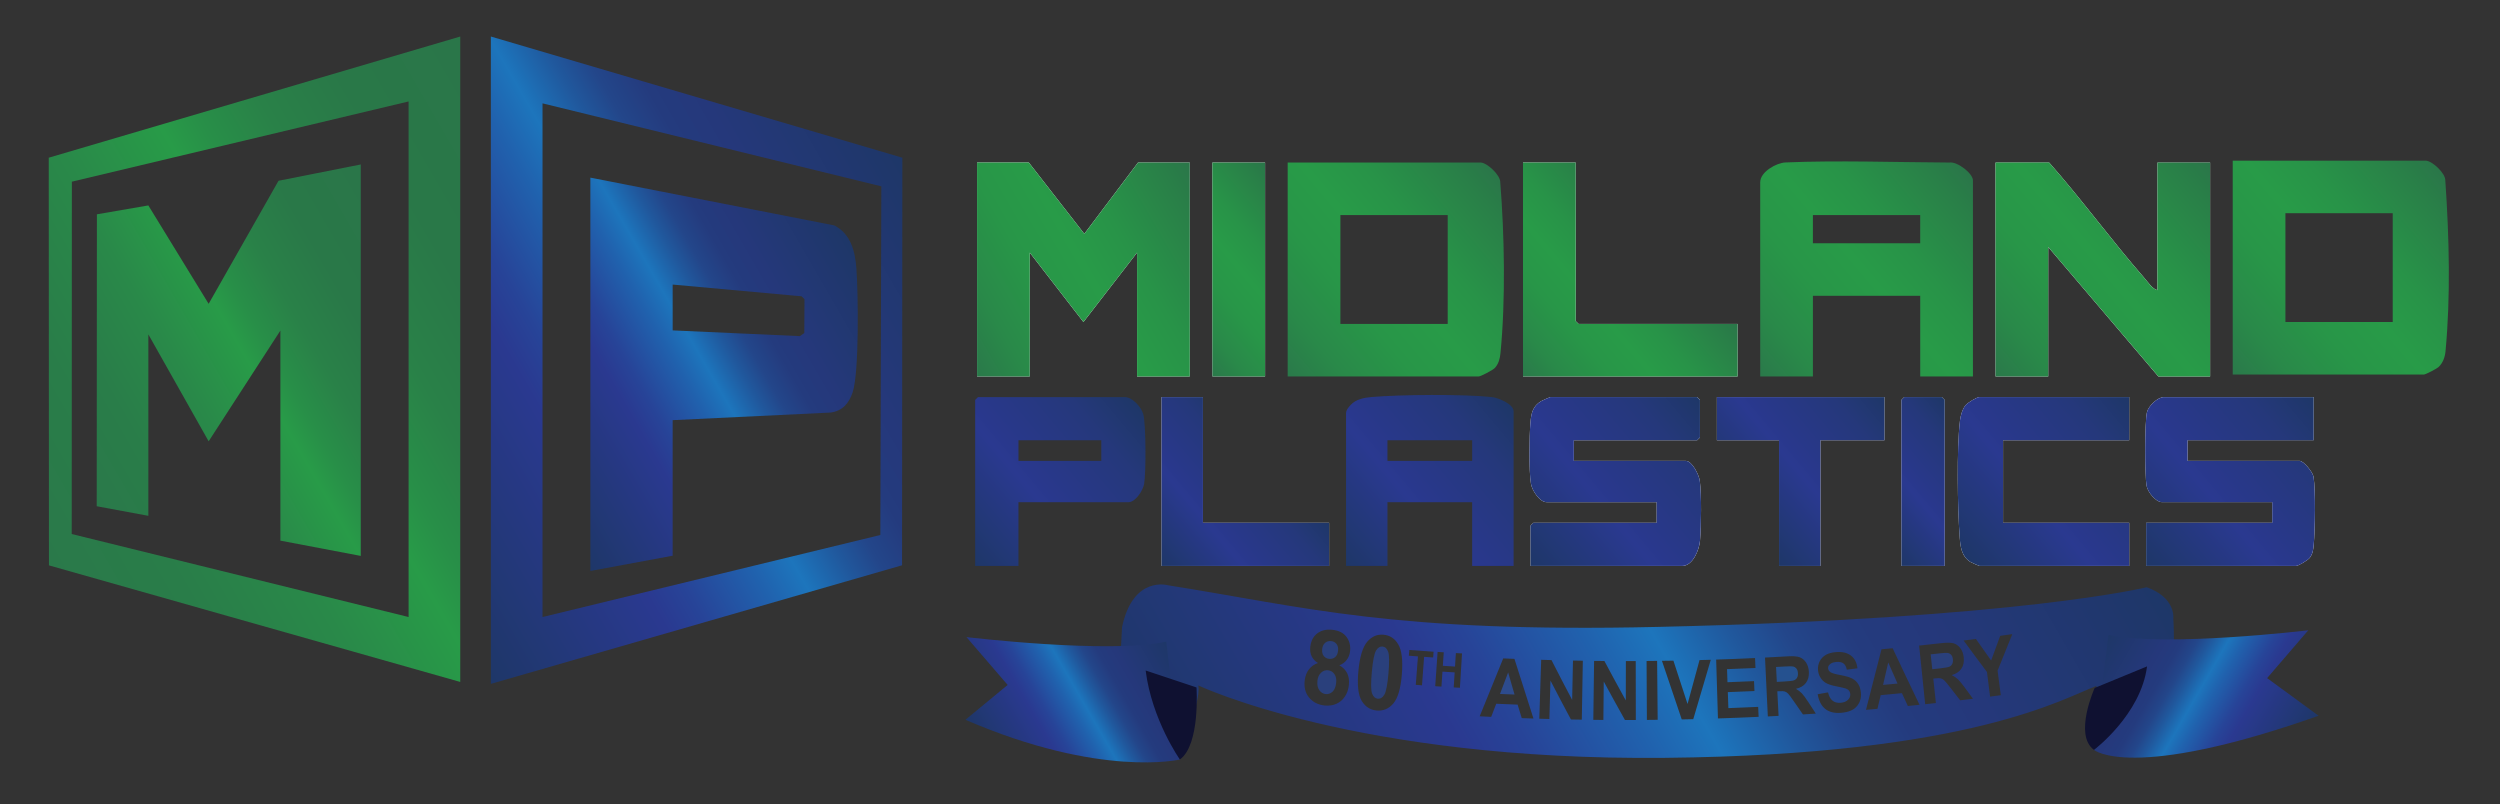
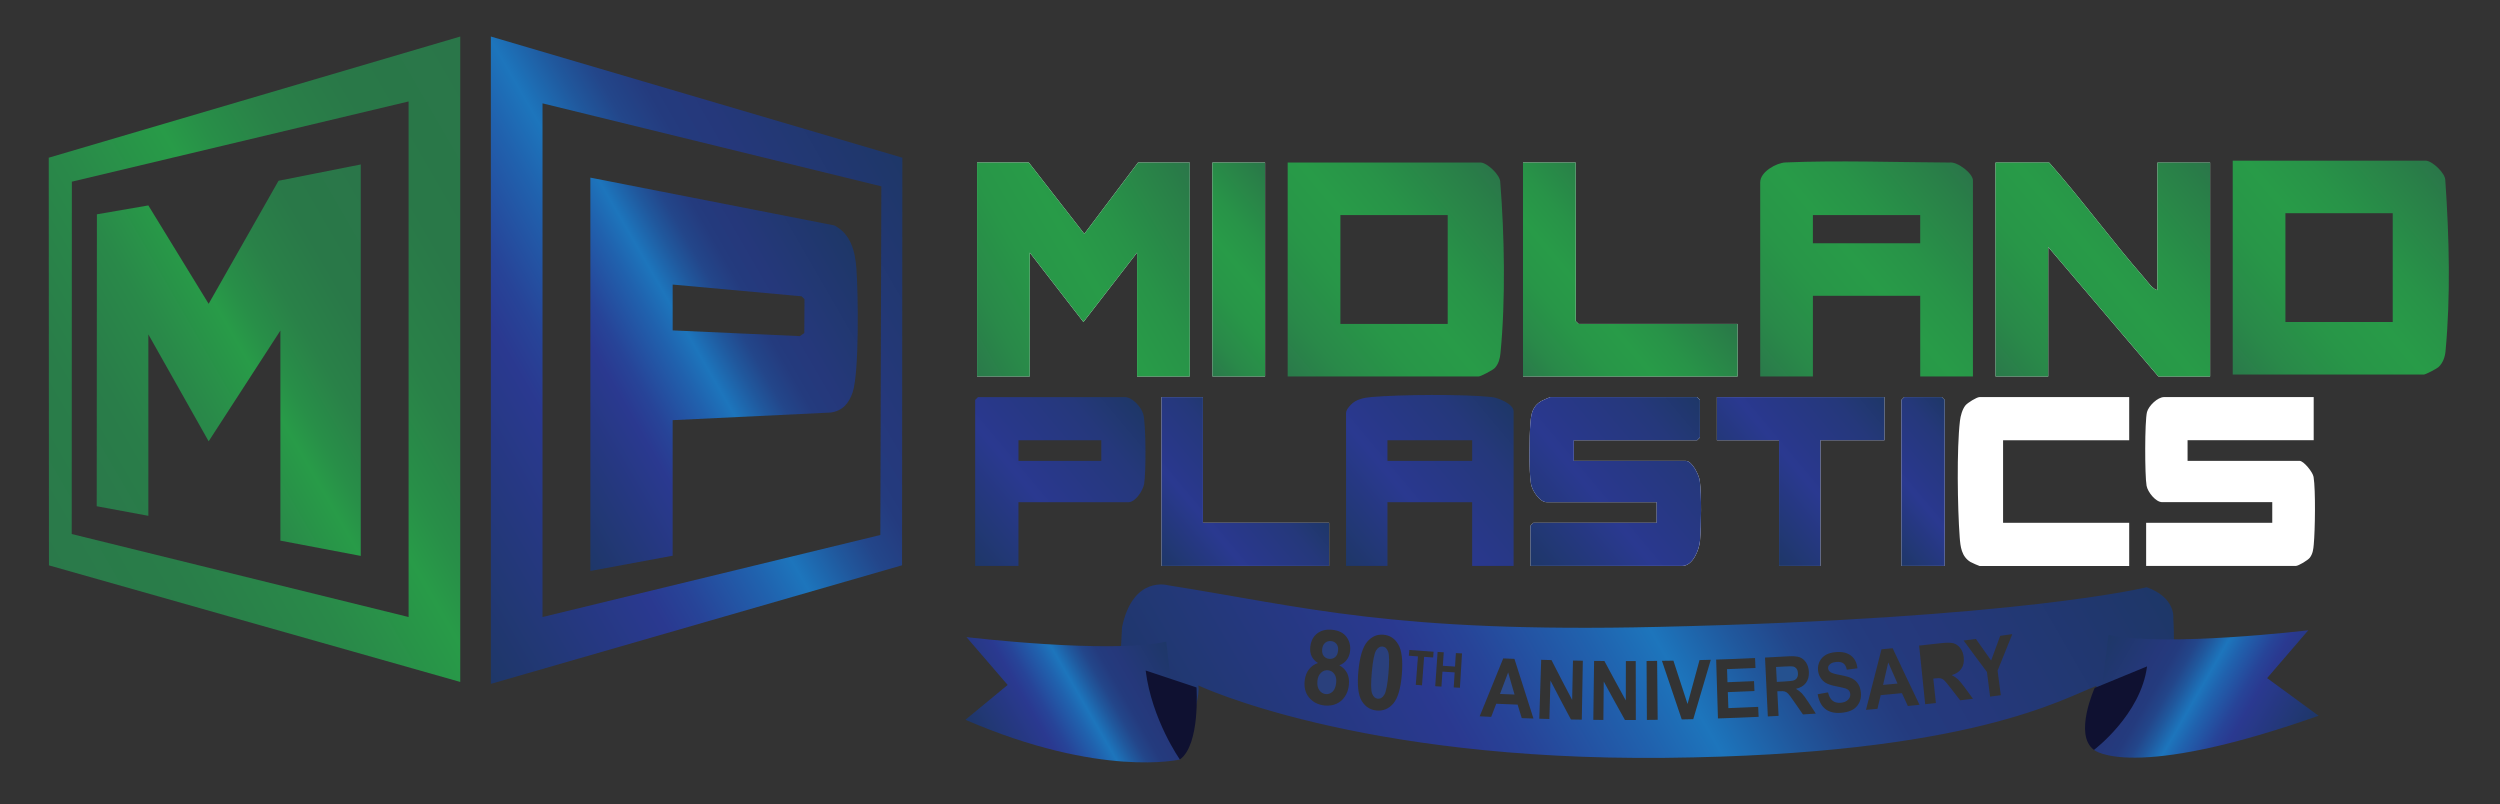
<svg xmlns="http://www.w3.org/2000/svg" xmlns:xlink="http://www.w3.org/1999/xlink" viewBox="0 0 1326.29 426.71">
  <rect x="0" y="0" width="1326.29" height="426.71" fill="#333333" stroke="none" />
  <defs>
    <style>.cls-1{fill:url(#New_Gradient_Swatch_4-6);}.cls-2{fill:url(#New_Gradient_Swatch_4-5);}.cls-3{fill:url(#New_Gradient_Swatch_4-3);}.cls-4{fill:url(#New_Gradient_Swatch_4-4);}.cls-5{fill:url(#New_Gradient_Swatch_4-2);}.cls-6{fill:url(#New_Gradient_Swatch_2-4);}.cls-7{fill:url(#New_Gradient_Swatch_2-3);}.cls-8{fill:url(#New_Gradient_Swatch_2-5);}.cls-9{fill:url(#New_Gradient_Swatch_2-2);}.cls-10{fill:#2a407c;}.cls-11{fill:url(#linear-gradient-8);}.cls-12{fill:url(#linear-gradient-7);}.cls-13{fill:url(#linear-gradient-5);}.cls-14{fill:url(#linear-gradient-6);}.cls-15{fill:url(#linear-gradient-9);}.cls-16{fill:url(#linear-gradient-4);}.cls-17{fill:url(#linear-gradient-3);}.cls-18{fill:url(#linear-gradient-2);}.cls-19{fill:url(#linear-gradient);}.cls-20{fill:#0f1131;}.cls-21{fill:#fff;}.cls-22{fill:url(#linear-gradient-10);}.cls-23{fill:url(#linear-gradient-11);}.cls-24{fill:url(#New_Gradient_Swatch_2);}.cls-25{fill:url(#New_Gradient_Swatch_4);}.cls-26{fill:#2d4b8d;}.cls-27{fill:#25518f;}</style>
    <linearGradient id="New_Gradient_Swatch_4" x1="676.8" y1="192.17" x2="794.78" y2="93.17" gradientUnits="userSpaceOnUse">
      <stop offset="0" stop-color="#2a794a" />
      <stop offset=".15" stop-color="#298949" />
      <stop offset=".34" stop-color="#289648" />
      <stop offset=".51" stop-color="#289b48" />
      <stop offset=".67" stop-color="#289348" />
      <stop offset=".91" stop-color="#297f48" />
      <stop offset="1" stop-color="#2a7649" />
    </linearGradient>
    <linearGradient id="New_Gradient_Swatch_4-2" x1="930.97" y1="196.32" x2="1049.17" y2="97.14" xlink:href="#New_Gradient_Swatch_4" />
    <linearGradient id="New_Gradient_Swatch_4-3" x1="1178.13" y1="191.13" x2="1296.11" y2="92.14" xlink:href="#New_Gradient_Swatch_4" />
    <linearGradient id="linear-gradient" x1="507.88" y1="181.59" x2="641.66" y2="104.36" gradientUnits="userSpaceOnUse">
      <stop offset="0" stop-color="#2a794a" />
      <stop offset=".15" stop-color="#298949" />
      <stop offset=".34" stop-color="#289648" />
      <stop offset=".51" stop-color="#289b48" />
      <stop offset=".67" stop-color="#289348" />
      <stop offset=".91" stop-color="#297f48" />
      <stop offset="1" stop-color="#2a7649" />
    </linearGradient>
    <linearGradient id="New_Gradient_Swatch_4-4" x1="1054.24" y1="194.45" x2="1176.93" y2="91.5" xlink:href="#New_Gradient_Swatch_4" />
    <linearGradient id="linear-gradient-2" x1="808.61" y1="296.25" x2="904.73" y2="215.59" gradientUnits="userSpaceOnUse">
      <stop offset="0" stop-color="#1e3768" />
      <stop offset=".4" stop-color="#2a3990" />
      <stop offset=".46" stop-color="#29388c" />
      <stop offset=".79" stop-color="#25387b" />
      <stop offset="1" stop-color="#1e3768" />
    </linearGradient>
    <linearGradient id="linear-gradient-3" x1="1134.89" y1="295.89" x2="1231.16" y2="215.1" xlink:href="#linear-gradient-2" />
    <linearGradient id="linear-gradient-4" x1="711.9" y1="297.64" x2="805.07" y2="219.47" xlink:href="#linear-gradient-2" />
    <linearGradient id="New_Gradient_Swatch_4-5" x1="803.56" y1="194.45" x2="884.09" y2="126.87" xlink:href="#New_Gradient_Swatch_4" />
    <linearGradient id="linear-gradient-5" x1="504.4" y1="284.83" x2="597.16" y2="207" xlink:href="#linear-gradient-2" />
    <linearGradient id="linear-gradient-6" x1="1041.83" y1="294.78" x2="1134.73" y2="216.82" xlink:href="#linear-gradient-2" />
    <linearGradient id="linear-gradient-7" x1="612.52" y1="295.85" x2="675.96" y2="242.62" xlink:href="#linear-gradient-2" />
    <linearGradient id="linear-gradient-8" x1="919.47" y1="271.26" x2="996.41" y2="206.71" xlink:href="#linear-gradient-2" />
    <linearGradient id="New_Gradient_Swatch_4-6" x1="621.02" y1="173.3" x2="693.31" y2="112.65" xlink:href="#New_Gradient_Swatch_4" />
    <linearGradient id="linear-gradient-9" x1="991.72" y1="279.99" x2="1048.57" y2="232.28" xlink:href="#linear-gradient-2" />
    <linearGradient id="linear-gradient-10" x1="19.8" y1="289.25" x2="304.93" y2="124.62" gradientUnits="userSpaceOnUse">
      <stop offset="0" stop-color="#2a794a" />
      <stop offset=".17" stop-color="#297d49" />
      <stop offset=".35" stop-color="#298949" />
      <stop offset=".51" stop-color="#289b48" />
      <stop offset=".57" stop-color="#288f48" />
      <stop offset=".67" stop-color="#298148" />
      <stop offset=".8" stop-color="#297848" />
      <stop offset="1" stop-color="#2a7649" />
    </linearGradient>
    <linearGradient id="New_Gradient_Swatch_2" x1="199.71" y1="257.65" x2="484.31" y2="93.34" gradientUnits="userSpaceOnUse">
      <stop offset="0" stop-color="#1e3768" />
      <stop offset=".29" stop-color="#2a3990" />
      <stop offset=".35" stop-color="#274498" />
      <stop offset=".46" stop-color="#2062ae" />
      <stop offset=".52" stop-color="#1d75bc" />
      <stop offset=".53" stop-color="#1d71b8" />
      <stop offset=".59" stop-color="#20589d" />
      <stop offset=".64" stop-color="#23468a" />
      <stop offset=".7" stop-color="#243b7e" />
      <stop offset=".77" stop-color="#25387b" />
      <stop offset="1" stop-color="#1e3768" />
    </linearGradient>
    <linearGradient id="linear-gradient-11" x1="41.01" y1="250.72" x2="224.58" y2="144.74" xlink:href="#linear-gradient-10" />
    <linearGradient id="New_Gradient_Swatch_2-2" x1="271.72" y1="231.08" x2="450.77" y2="127.7" xlink:href="#New_Gradient_Swatch_2" />
    <linearGradient id="New_Gradient_Swatch_2-3" x1="652.4" y1="478.97" x2="1095" y2="223.44" xlink:href="#New_Gradient_Swatch_2" />
    <linearGradient id="New_Gradient_Swatch_2-4" x1="521.52" y1="398.07" x2="619.37" y2="341.58" xlink:href="#New_Gradient_Swatch_2" />
    <linearGradient id="New_Gradient_Swatch_2-5" x1="260.03" y1="396.5" x2="362.2" y2="337.52" gradientTransform="translate(1480.39) rotate(-180) scale(1 -1)" xlink:href="#New_Gradient_Swatch_2" />
  </defs>
  <g id="Layer_1_copy">
    <path class="cls-21" d="M545.81,86.24h-27.46v113.48h27.96v-65.7l28.46,36.81,28.46-36.81v65.7h27.96v-113.48h-27.46l-28.48,37.83-29.44-37.83ZM671.15,86.24h-27.96v113.48h27.96v-113.48ZM835.94,86.24h-27.96v113.48h113.85v-27.87h-84.39l-1.5-1.49v-84.11ZM1144.54,153.93c-2.58-.51-5.11-4.37-6.97-6.49-17.35-19.88-32.98-41.39-50.46-61.19h-28.46v113.48h27.96v-68.68l58.43,68.68h27.46v-113.48h-27.96v67.69ZM638.19,210.66h-21.97v89.59h88.89v-22.89h-66.91v-66.69ZM834.94,233.56h65.42l1.5-1.49v-19.91l-1.5-1.49h-77.9c-.26,0-4.18,1.75-4.84,2.14-4.48,2.68-5.26,6.34-5.68,11.26-.63,7.43-.9,25.66.27,32.64.59,3.51,4.63,9.7,8.25,9.7h58.43v10.95h-65.42l-1.5,1.49v21.4h80.4c5.73,0,9.11-8.53,9.52-13.4.64-7.56.87-24.54-.12-31.8-.42-3.1-4.06-10.54-7.4-10.54h-59.42v-10.95ZM999.73,210.66h-88.89v22.89h32.96v66.69h21.97v-66.69h33.96v-22.89ZM1031.69,300.25v-88.09l-1.5-1.49h-19.97l-1.5,1.49v88.09h22.97ZM1129.56,210.66h-79.4c-1.42,0-6.38,3.01-7.51,4.46-1.64,2.1-2.55,5.49-2.86,8.1-1.77,14.93-1.29,46.24-.15,61.65.38,5.15.94,10.31,5.69,13.25.63.39,4.58,2.14,4.84,2.14h79.4v-22.89h-66.91v-43.8h66.91v-22.89ZM1227.44,210.66h-79.4c-3.33,0-8.15,4.6-9.02,7.93-1.25,4.81-1.2,33.76-.23,39.11.61,3.36,4.86,8.7,8.25,8.7h58.43v10.95h-66.91v22.89h79.4c1.36,0,6.46-3.01,7.51-4.46,1.56-2.16,1.78-4.4,2.02-6.95.7-7.57,1.03-28.74-.1-35.82-.41-2.57-5.27-8.52-7.43-8.52h-59.42v-10.95h66.91v-22.89Z" />
    <path class="cls-25" d="M683.13,199.71v-113.48h102.37c3.28,0,10.52,6.56,10.42,10.52,2.2,27.85,2.89,62.05.11,90.57-.27,2.82-1,5.8-3.03,7.93-1.05,1.11-7.48,4.46-8.51,4.46h-101.37ZM711.1,114.11v57.73h56.93v-57.73" />
    <path class="cls-5" d="M1046.67,199.71h-27.96v-42.8h-56.93v42.8h-27.96v-103.03c0-5.49,8.54-10.29,13.43-10.5,27.78-1.18,58.66-.09,86.94.05,4.19-.65,12.48,5.76,12.48,9.46v104.02ZM1018.7,114.11h-56.93v14.93h56.93v-14.93Z" />
    <path class="cls-3" d="M1184.49,198.71v-113.48h102.37c3.28,0,10.52,6.56,10.42,10.52,2.12,30.75,2.8,61.94.11,90.57-.28,3.03-1.35,6.17-3.62,8.33-1.04.99-6.98,4.06-7.91,4.06h-101.37ZM1269.38,113.11h-56.93v57.73h56.93v-57.73Z" />
    <polygon class="cls-19" points="545.81 86.24 575.25 124.06 603.73 86.24 631.2 86.24 631.2 199.71 603.23 199.71 603.23 134.02 574.77 170.83 546.31 134.02 546.31 199.71 518.34 199.71 518.34 86.24 545.81 86.24" />
    <path class="cls-4" d="M1144.54,153.93v-67.69h27.96v113.48h-27.46l-58.43-68.68v68.68h-27.96v-113.48h28.46c17.48,19.8,33.11,41.31,50.46,61.19,1.85,2.12,4.39,5.98,6.97,6.49Z" />
    <path class="cls-18" d="M834.94,233.56v10.95h59.42c3.34,0,6.98,7.44,7.4,10.54.99,7.26.77,24.24.12,31.8-.42,4.88-3.79,13.4-9.52,13.4h-80.4v-21.4l1.5-1.49h65.42v-10.95h-58.43c-3.62,0-7.66-6.19-8.25-9.7-1.17-6.98-.91-25.22-.27-32.64.42-4.92,1.2-8.58,5.68-11.26.66-.4,4.58-2.14,4.84-2.14h77.9l1.5,1.49v19.91l-1.5,1.49h-65.42Z" />
-     <path class="cls-17" d="M1227.44,210.66v22.89h-66.91v10.95h59.42c2.17,0,7.03,5.94,7.43,8.52,1.12,7.07.8,28.24.1,35.82-.24,2.55-.46,4.79-2.02,6.95-1.05,1.45-6.15,4.46-7.51,4.46h-79.4v-22.89h66.91v-10.95h-58.43c-3.39,0-7.64-5.34-8.25-8.7-.97-5.35-1.01-34.3.23-39.11.87-3.34,5.69-7.93,9.02-7.93h79.4Z" />
    <path class="cls-16" d="M802.98,300.25h-21.97v-33.84h-44.94v33.84h-21.97v-81.13c.08-2.02,2.13-3.91,2.57-4.4,2.6-2.89,7.12-3.77,10.88-4.09,15.61-1.32,48.62-1.61,63.96.03,3.38.36,11.48,3.73,11.48,7.47v82.12ZM781.01,233.56h-44.94v10.95h44.94v-10.95Z" />
    <polygon class="cls-2" points="835.94 86.24 835.94 170.35 837.44 171.84 921.83 171.84 921.83 199.71 807.97 199.71 807.97 86.24 835.94 86.24" />
    <path class="cls-13" d="M540.31,266.41v33.84h-22.97v-88.09l1.5-1.49h77.9c3.99,0,8.81,5.3,9.8,9.14,1.45,5.61,1.47,30.81.44,36.91-.59,3.51-4.63,9.7-8.25,9.7h-58.43ZM584.26,233.56h-43.94v10.95h43.94v-10.95Z" />
-     <path class="cls-14" d="M1129.56,210.66v22.89h-66.91v43.8h66.91v22.89h-79.4c-.26,0-4.22-1.75-4.84-2.14-4.74-2.94-5.3-8.1-5.69-13.25-1.14-15.41-1.62-46.72.15-61.65.31-2.6,1.22-6,2.86-8.1,1.13-1.44,6.09-4.46,7.51-4.46h79.4Z" />
    <polygon class="cls-12" points="638.19 210.66 638.19 277.36 705.1 277.36 705.1 300.25 616.22 300.25 616.22 210.66 638.19 210.66" />
    <polygon class="cls-11" points="999.73 210.66 999.73 233.56 965.77 233.56 965.77 300.25 943.8 300.25 943.8 233.56 910.84 233.56 910.84 210.66 999.73 210.66" />
    <rect class="cls-1" x="643.18" y="86.24" width="27.96" height="113.48" />
    <polygon class="cls-15" points="1031.69 300.25 1008.72 300.25 1008.72 212.16 1010.22 210.66 1030.19 210.66 1031.69 212.16 1031.69 300.25" />
  </g>
  <g id="Layer_4">
    <path class="cls-22" d="M244.17,19.38v342.4l-218.2-61.84-.11-216.28L244.17,19.38ZM216.77,327.34V53.82L38.12,96.38l-.07,186.93,178.72,44.03Z" />
    <path class="cls-24" d="M260.41,19.38l218.31,64.29-.17,216.22-218.14,62.91V19.38ZM287.82,54.84v272.5l179.21-43.52.53-184.96-179.74-44.03Z" />
    <polygon class="cls-23" points="191.39 87.25 191.39 294.92 148.75 286.82 148.75 175.38 110.69 234.12 78.71 177.41 78.71 273.65 51.31 268.57 51.41 113.69 78.69 108.98 110.69 161.18 147.77 95.89 191.39 87.25" />
    <path class="cls-9" d="M356.85,222.89v71.92l-43.65,8.1V94.24l129.4,25.35c8.72,4.41,11.06,13.72,11.73,22.73.96,12.75,1.57,55.47-2.02,65.94-1.97,5.74-5.34,9.75-11.7,10.61l-83.77,4.03ZM356.85,175.28l67.51,3.04,2.33-1.64.11-17.97-1.57-1.52-68.37-6.23v24.31Z" />
    <path class="cls-10" d="M733.42,342.99c-1.33-.11-2.46.6-3.4,2.14-.94,1.54-1.69,5.31-2.24,11.33-.55,6.01-.5,9.86.16,11.53.66,1.67,1.67,2.57,3.02,2.69,1.37.12,2.53-.59,3.46-2.14.93-1.54,1.66-5.32,2.18-11.32.52-6.02.45-9.86-.19-11.54-.64-1.68-1.64-2.58-2.99-2.69Z" />
    <path class="cls-27" d="M953.33,359.59c.4-.65.57-1.5.5-2.53-.06-.99-.32-1.78-.79-2.35-.47-.58-1.08-.96-1.84-1.14-.53-.13-2.06-.11-4.58.03-1.76.1-2.64.15-4.4.24.16,3.17.25,4.75.41,7.92,1.68-.09,2.52-.14,4.2-.23,2.56-.14,4.19-.35,4.88-.59.69-.25,1.23-.7,1.63-1.35Z" />
    <path class="cls-26" d="M795.78,368.15c3.08.14,4.63.2,7.71.32-1.37-4.7-2.04-7.05-3.39-11.75-1.72,4.57-2.58,6.86-4.33,11.43Z" />
    <path class="cls-10" d="M706.22,340.11c-1.25-.13-2.31.17-3.2.92-.89.74-1.42,1.84-1.58,3.3-.17,1.53.1,2.74.8,3.65.7.9,1.66,1.42,2.87,1.55,1.23.13,2.3-.17,3.19-.91.89-.73,1.41-1.87,1.57-3.4.15-1.48-.12-2.66-.82-3.56-.7-.9-1.64-1.41-2.83-1.54Z" />
    <path class="cls-10" d="M704.54,355.59c-1.38-.15-2.61.28-3.69,1.27-1.08.99-1.72,2.4-1.92,4.22-.23,2.1.08,3.78.95,5.03.87,1.25,2,1.95,3.39,2.1,1.39.15,2.62-.28,3.68-1.27,1.06-.99,1.7-2.58,1.92-4.76.2-1.88-.13-3.41-.97-4.59-.84-1.19-1.96-1.85-3.36-2Z" />
-     <path class="cls-10" d="M1036.04,349.72c-.11-.99-.42-1.76-.92-2.31-.5-.55-1.14-.9-1.9-1.03-.54-.1-2.07,0-4.58.28-1.75.2-2.63.3-4.39.49.34,3.16.51,4.73.85,7.89,1.67-.18,2.51-.28,4.18-.46,2.55-.29,4.17-.58,4.84-.86.67-.28,1.19-.76,1.55-1.44s.48-1.52.36-2.56Z" />
    <path class="cls-10" d="M998.99,363.36c3.07-.28,4.61-.42,7.68-.72-1.98-4.47-2.97-6.71-4.93-11.19-1.09,4.76-1.64,7.15-2.74,11.91Z" />
    <path class="cls-7" d="M1152.98,327.86s1.28-10.88-14.13-16.32c0,0-66.92,16.59-258.74,21.03-141.4,3.27-187.98-10.62-260.45-22.07,0,0-18.53-5.45-24.4,22.19l-1.28,24.78s-5.14,23.57,9.63,32.03l18.62,12.69s15.42-27.68,13.5-38.56c0,0,84.19,40.06,247.65,38.41,162.65-1.63,211.68-31.88,228.85-38.14l-.35,32.85s10.28,9.06,35.96-13.29c0,0,7.06-21.75,5.14-55.59ZM716.26,345.26c-.19,1.91-.79,3.52-1.81,4.84-1.01,1.32-2.32,2.26-3.9,2.84,1.93,1.1,3.31,2.51,4.15,4.22.84,1.72,1.15,3.76.91,6.12-.24,2.43-.96,4.53-2.14,6.29-1.19,1.76-2.72,3.05-4.59,3.85-1.87.8-3.92,1.09-6.12.86-3.46-.36-6.21-1.76-8.22-4.16s-2.8-5.43-2.38-9.07c.27-2.36,1.02-4.33,2.23-5.91,1.21-1.58,2.81-2.72,4.81-3.4-1.57-.97-2.7-2.18-3.38-3.63-.68-1.45-.91-3.13-.69-5.03.36-3.08,1.59-5.44,3.7-7.05,2.11-1.62,4.77-2.25,7.98-1.91,3.41.36,5.9,1.6,7.49,3.73,1.59,2.14,2.24,4.6,1.96,7.41ZM743.7,357.8c-.61,7.44-2.1,12.56-4.49,15.37-2.39,2.81-5.33,4.07-8.8,3.77-3.49-.3-6.17-2.04-8.04-5.19-1.87-3.15-2.43-8.5-1.7-16.03.72-7.39,2.28-12.47,4.66-15.26,2.38-2.79,5.25-4.03,8.63-3.74,3.39.3,6.01,2.01,7.86,5.17,1.85,3.15,2.48,8.45,1.88,15.91ZM760.32,348.81c-1.92-.13-2.89-.2-4.81-.34-.45,6.04-.67,9.06-1.12,15.1-1.32-.09-1.98-.14-3.3-.24.46-6.04.69-9.06,1.15-15.1-1.93-.14-2.89-.21-4.82-.36.1-1.23.15-1.84.25-3.07,5.15.4,7.72.58,12.87.94-.09,1.23-.13,1.85-.22,3.08ZM774.52,364.88c-1.32-.08-1.98-.12-3.3-.2.2-3.18.3-4.77.5-7.96-2.59-.16-3.89-.24-6.48-.41-.21,3.18-.32,4.77-.53,7.95-1.32-.09-1.98-.13-3.3-.22.5-7.27.76-10.91,1.26-18.19,1.3.09,1.96.13,3.26.21-.19,2.86-.29,4.3-.48,7.16,2.59.17,3.88.25,6.46.41.18-2.86.27-4.3.45-7.16,1.3.08,1.96.12,3.26.19-.44,7.28-.66,10.92-1.1,18.2ZM807.32,380.99c-.89-2.87-1.33-4.3-2.21-7.17-4.53-.17-6.8-.26-11.33-.47-1.07,2.79-1.61,4.18-2.69,6.96-2.44-.11-3.66-.17-6.1-.3,4.21-10.22,8.37-20.46,12.49-30.72,2.38.1,3.57.15,5.95.25,3.32,10.57,6.68,21.11,10.09,31.65-2.49-.08-3.73-.12-6.22-.21ZM839.18,381.8c-2.31-.04-3.46-.05-5.77-.1-4.41-8.24-6.58-12.37-10.87-20.64-.23,8.15-.35,12.23-.58,20.38-2.14-.06-3.21-.09-5.34-.15.33-10.42.67-20.83,1-31.25,2.19.07,3.28.1,5.47.15,4.32,8.47,6.51,12.7,10.96,21.13.17-8.35.26-12.53.43-20.88,2.09.04,3.14.06,5.23.09-.18,10.42-.36,20.84-.54,31.26ZM862.07,381.98c-4.56-8.16-6.81-12.24-11.25-20.43-.08,8.16-.12,12.23-.2,20.39-2.14-.02-3.21-.03-5.34-.05.14-10.42.27-20.84.41-31.27,2.19.02,3.28.03,5.47.05,4.48,8.39,6.75,12.57,11.35,20.92.02-8.35.02-12.53.04-20.88,2.09,0,3.14,0,5.23-.01.01,10.42.03,20.85.05,31.27-2.31,0-3.46.01-5.77.01ZM873.7,381.93c-.06-10.42-.12-20.85-.17-31.27,2.24-.02,3.36-.03,5.6-.06.09,10.42.19,20.84.29,31.27-2.29.03-3.43.04-5.72.06ZM898.31,381.54c-2.45.06-3.67.09-6.12.13-3.55-10.35-7.05-20.72-10.51-31.1,2.44-.03,3.65-.05,6.09-.09,2.96,9.21,4.46,13.81,7.5,23,2.59-9.32,3.86-13.98,6.36-23.3,2.39-.06,3.58-.1,5.97-.17-3.06,10.53-6.16,21.03-9.3,31.53ZM911.4,381.17c-.32-10.42-.63-20.84-.95-31.25,8.26-.27,12.38-.43,20.63-.82.09,2.11.14,3.17.23,5.28-6.03.28-9.05.41-15.09.62.09,2.77.14,4.16.24,6.93,5.63-.2,8.45-.32,14.08-.58.09,2.11.14,3.16.23,5.26-5.65.26-8.48.37-14.13.58.12,3.39.17,5.09.29,8.48,6.33-.23,9.49-.36,15.81-.66.09,2.11.14,3.17.24,5.28-8.63.4-12.95.57-21.59.86ZM956.5,379.03c-1.82-2.61-2.73-3.92-4.53-6.54-1.63-2.37-2.72-3.85-3.28-4.44-.56-.59-1.15-.98-1.75-1.18-.61-.2-1.56-.26-2.87-.19-.47.03-.7.04-1.17.06.27,5.21.4,7.82.67,13.04-2.28.12-3.43.18-5.71.3-.5-10.41-1-20.82-1.49-31.23,4.73-.24,7.09-.36,11.81-.64,3.02-.18,5.19-.03,6.52.45,1.33.48,2.45,1.38,3.37,2.71.92,1.33,1.44,2.96,1.56,4.89.15,2.44-.36,4.45-1.55,6.02-1.19,1.57-2.96,2.63-5.31,3.15,1.26.72,2.32,1.53,3.17,2.42.85.89,2.04,2.52,3.57,4.87,1.52,2.35,2.29,3.52,3.82,5.86-2.73.18-4.1.27-6.83.44ZM985.05,374.73c-1.7,1.99-4.51,3.15-8.44,3.44-6.95.53-11.06-2.79-12.31-9.87,2.2-.39,3.31-.59,5.51-.98.9,3.94,3.09,5.79,6.57,5.53,1.72-.13,3.05-.64,3.97-1.54.92-.89,1.34-1.94,1.24-3.15-.06-.71-.27-1.3-.65-1.77-.38-.47-.94-.84-1.66-1.1-.72-.26-2.47-.67-5.21-1.21-2.46-.49-4.28-1.08-5.45-1.78-1.17-.7-2.13-1.66-2.88-2.89-.74-1.22-1.16-2.56-1.26-4.02-.11-1.7.21-3.26.96-4.68.75-1.42,1.84-2.53,3.27-3.33,1.43-.8,3.23-1.28,5.4-1.44,3.26-.25,5.87.37,7.83,1.85,1.96,1.48,3.12,3.73,3.47,6.76-2.25.3-3.37.44-5.62.73-.37-1.65-1-2.78-1.87-3.38s-2.06-.85-3.57-.73-2.66.49-3.43,1.13c-.78.64-1.14,1.39-1.08,2.25.06.85.48,1.54,1.27,2.06.79.53,2.56,1.03,5.28,1.53,2.89.53,5.01,1.16,6.33,1.89,1.33.73,2.38,1.72,3.15,2.97.77,1.25,1.24,2.82,1.39,4.69.22,2.71-.52,5.06-2.21,7.05ZM1012.15,374.53c-1.26-2.72-1.89-4.08-3.15-6.8-4.51.44-6.76.65-11.27,1.06-.68,2.91-1.03,4.36-1.72,7.26-2.43.22-3.64.32-6.08.53,2.79-10.69,5.53-21.4,8.23-32.12,2.37-.22,3.55-.33,5.92-.56,4.7,10.02,9.45,20.02,14.25,30-2.47.26-3.71.38-6.19.63ZM1039.91,371.51c-1.96-2.51-2.94-3.76-4.89-6.28-1.75-2.28-2.93-3.69-3.52-4.25s-1.2-.92-1.82-1.08c-.62-.17-1.58-.18-2.88-.03-.47.05-.7.08-1.16.13.56,5.19.83,7.79,1.39,12.98-2.27.25-3.41.37-5.69.61-1.07-10.37-2.14-20.74-3.21-31.1,4.71-.5,7.06-.75,11.76-1.29,3.01-.34,5.19-.31,6.54.09,1.35.41,2.53,1.25,3.52,2.52.99,1.27,1.6,2.88,1.83,4.8.29,2.43-.12,4.46-1.22,6.1-1.1,1.64-2.81,2.78-5.13,3.44,1.3.65,2.4,1.4,3.3,2.24.9.84,2.18,2.4,3.83,4.67,1.65,2.26,2.48,3.39,4.14,5.64-2.72.33-4.08.5-6.8.82ZM1061.44,368.82c-2.27.3-3.4.45-5.67.74-.66-5.22-.99-7.84-1.65-13.06-5-6.66-7.48-10-12.38-16.7,2.61-.32,3.92-.48,6.53-.81,3.2,4.58,4.81,6.87,8.06,11.43,1.95-5.24,2.92-7.87,4.82-13.11,2.56-.35,3.84-.52,6.4-.88-3.07,7.76-4.63,11.63-7.8,19.37.68,5.2,1.02,7.81,1.7,13.01Z" />
  </g>
  <g id="Layer_5">
    <path class="cls-6" d="M512.73,337.99s75.78,9.06,105.97,2.42l7.26,62.52s-41.86,9.99-113.79-21.07l22.4-18.49-21.84-25.38Z" />
    <path class="cls-8" d="M1224.58,334.37s-75.78,9.06-105.97,2.42l-7.71,61.03s19.43,17.04,119.14-18.1l-27.3-19.97,21.84-25.38Z" />
    <path class="cls-20" d="M607.79,355.71l26.97,8.99s2.11,30.38-8.81,38.23c0,0-14.89-21.07-18.16-47.22Z" />
    <path class="cls-20" d="M1139.04,353.53l-27.79,11.44s-11.27,24.99-.35,32.85c0,0,24.87-18.68,28.14-44.29Z" />
  </g>
</svg>